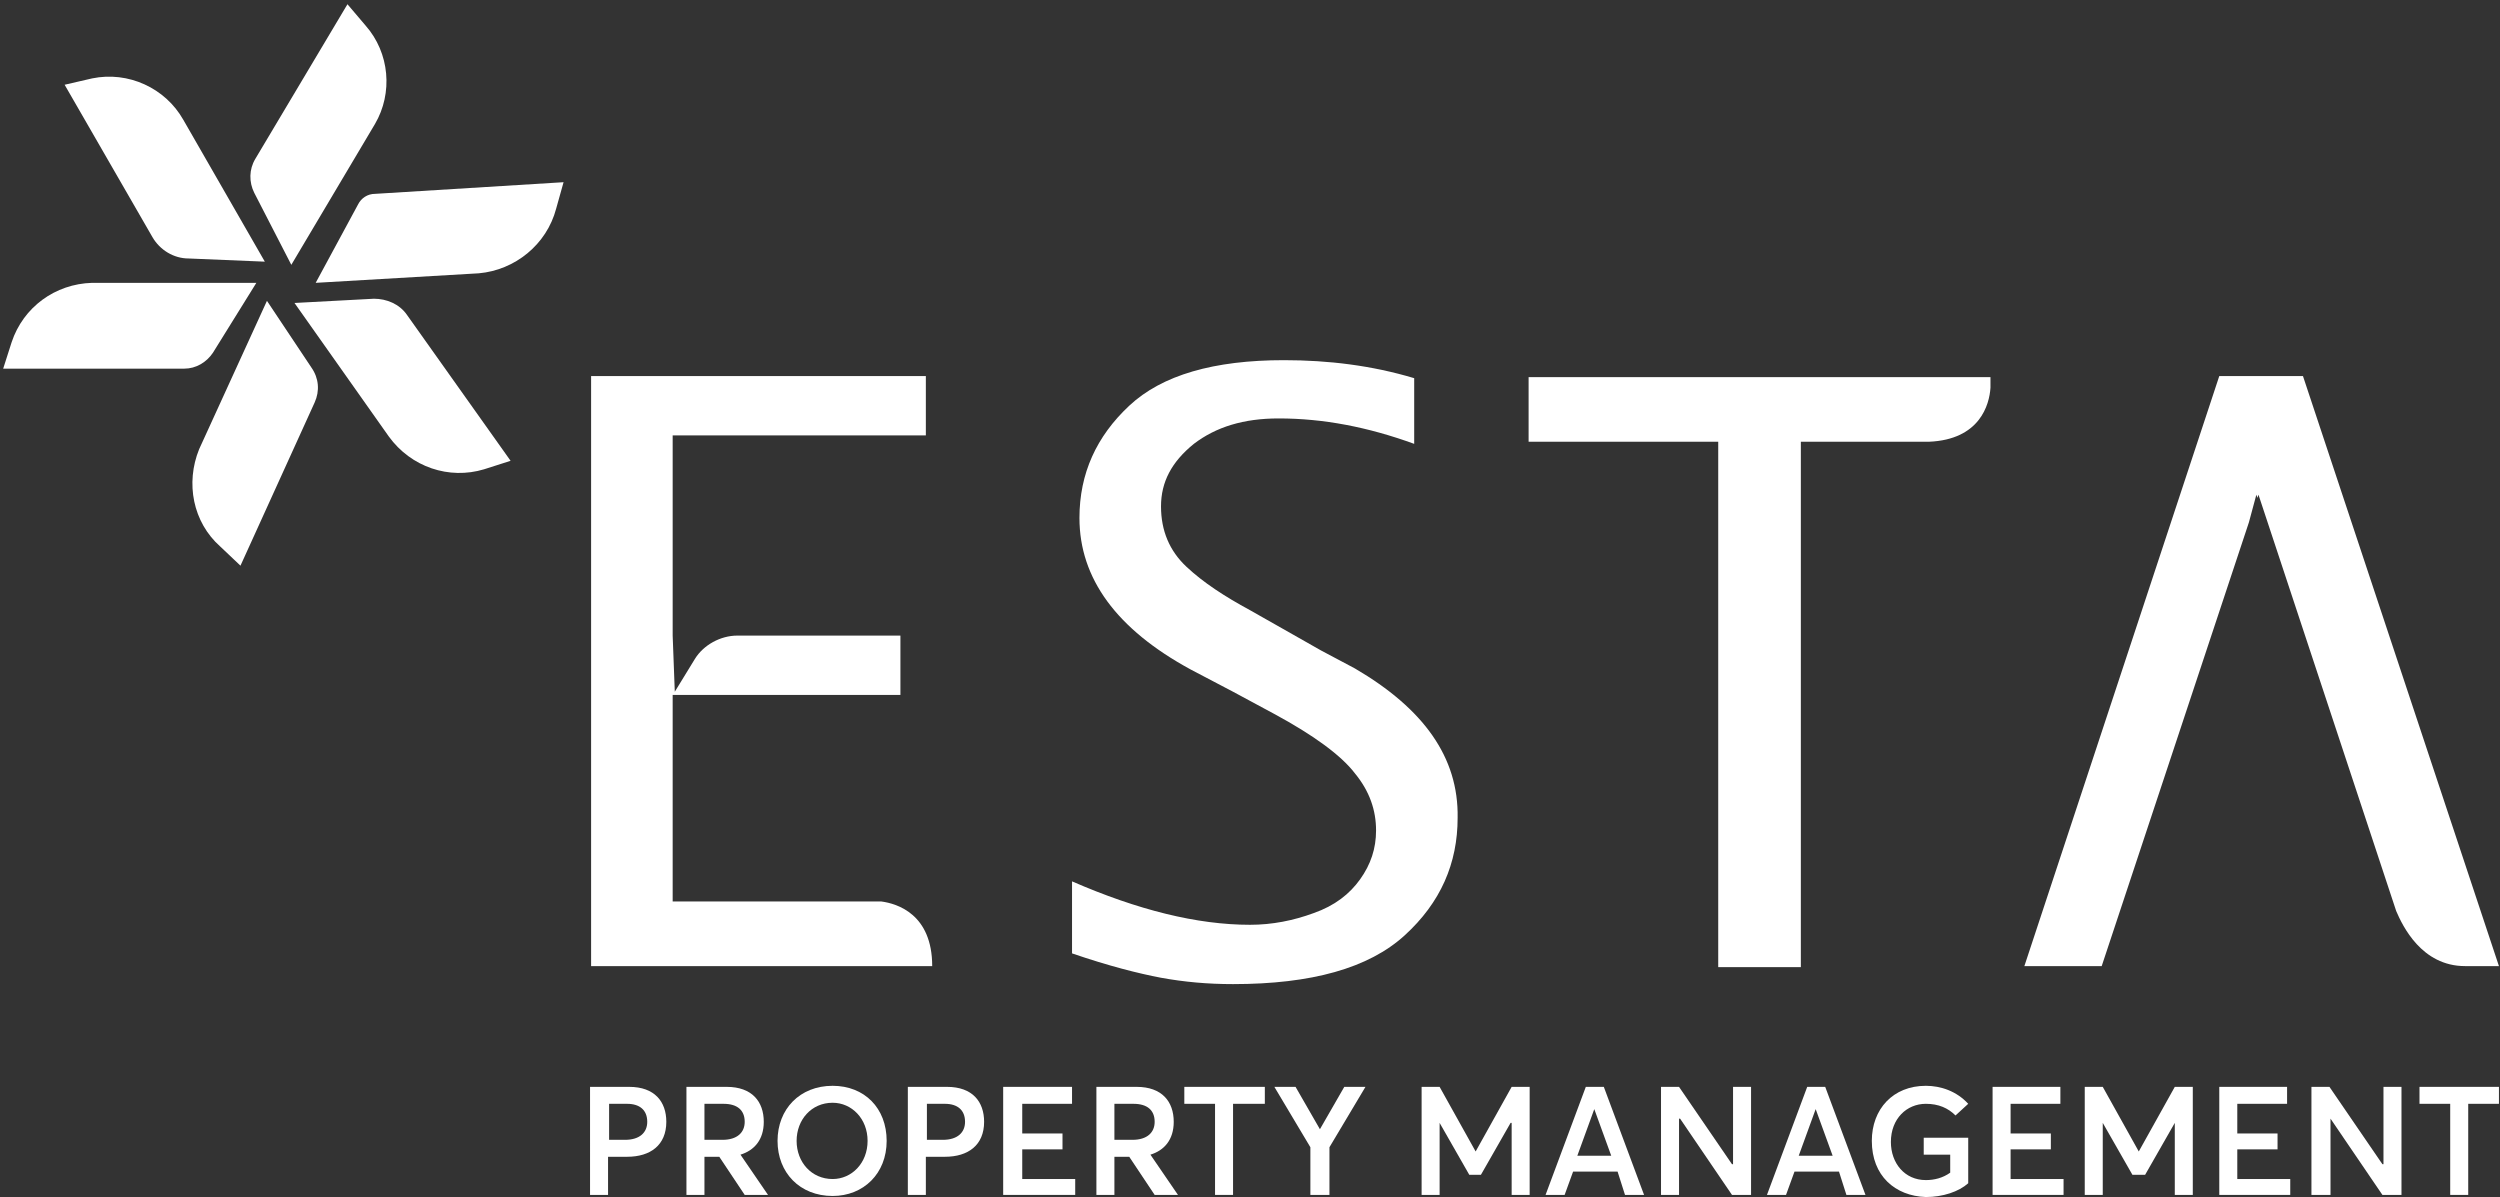
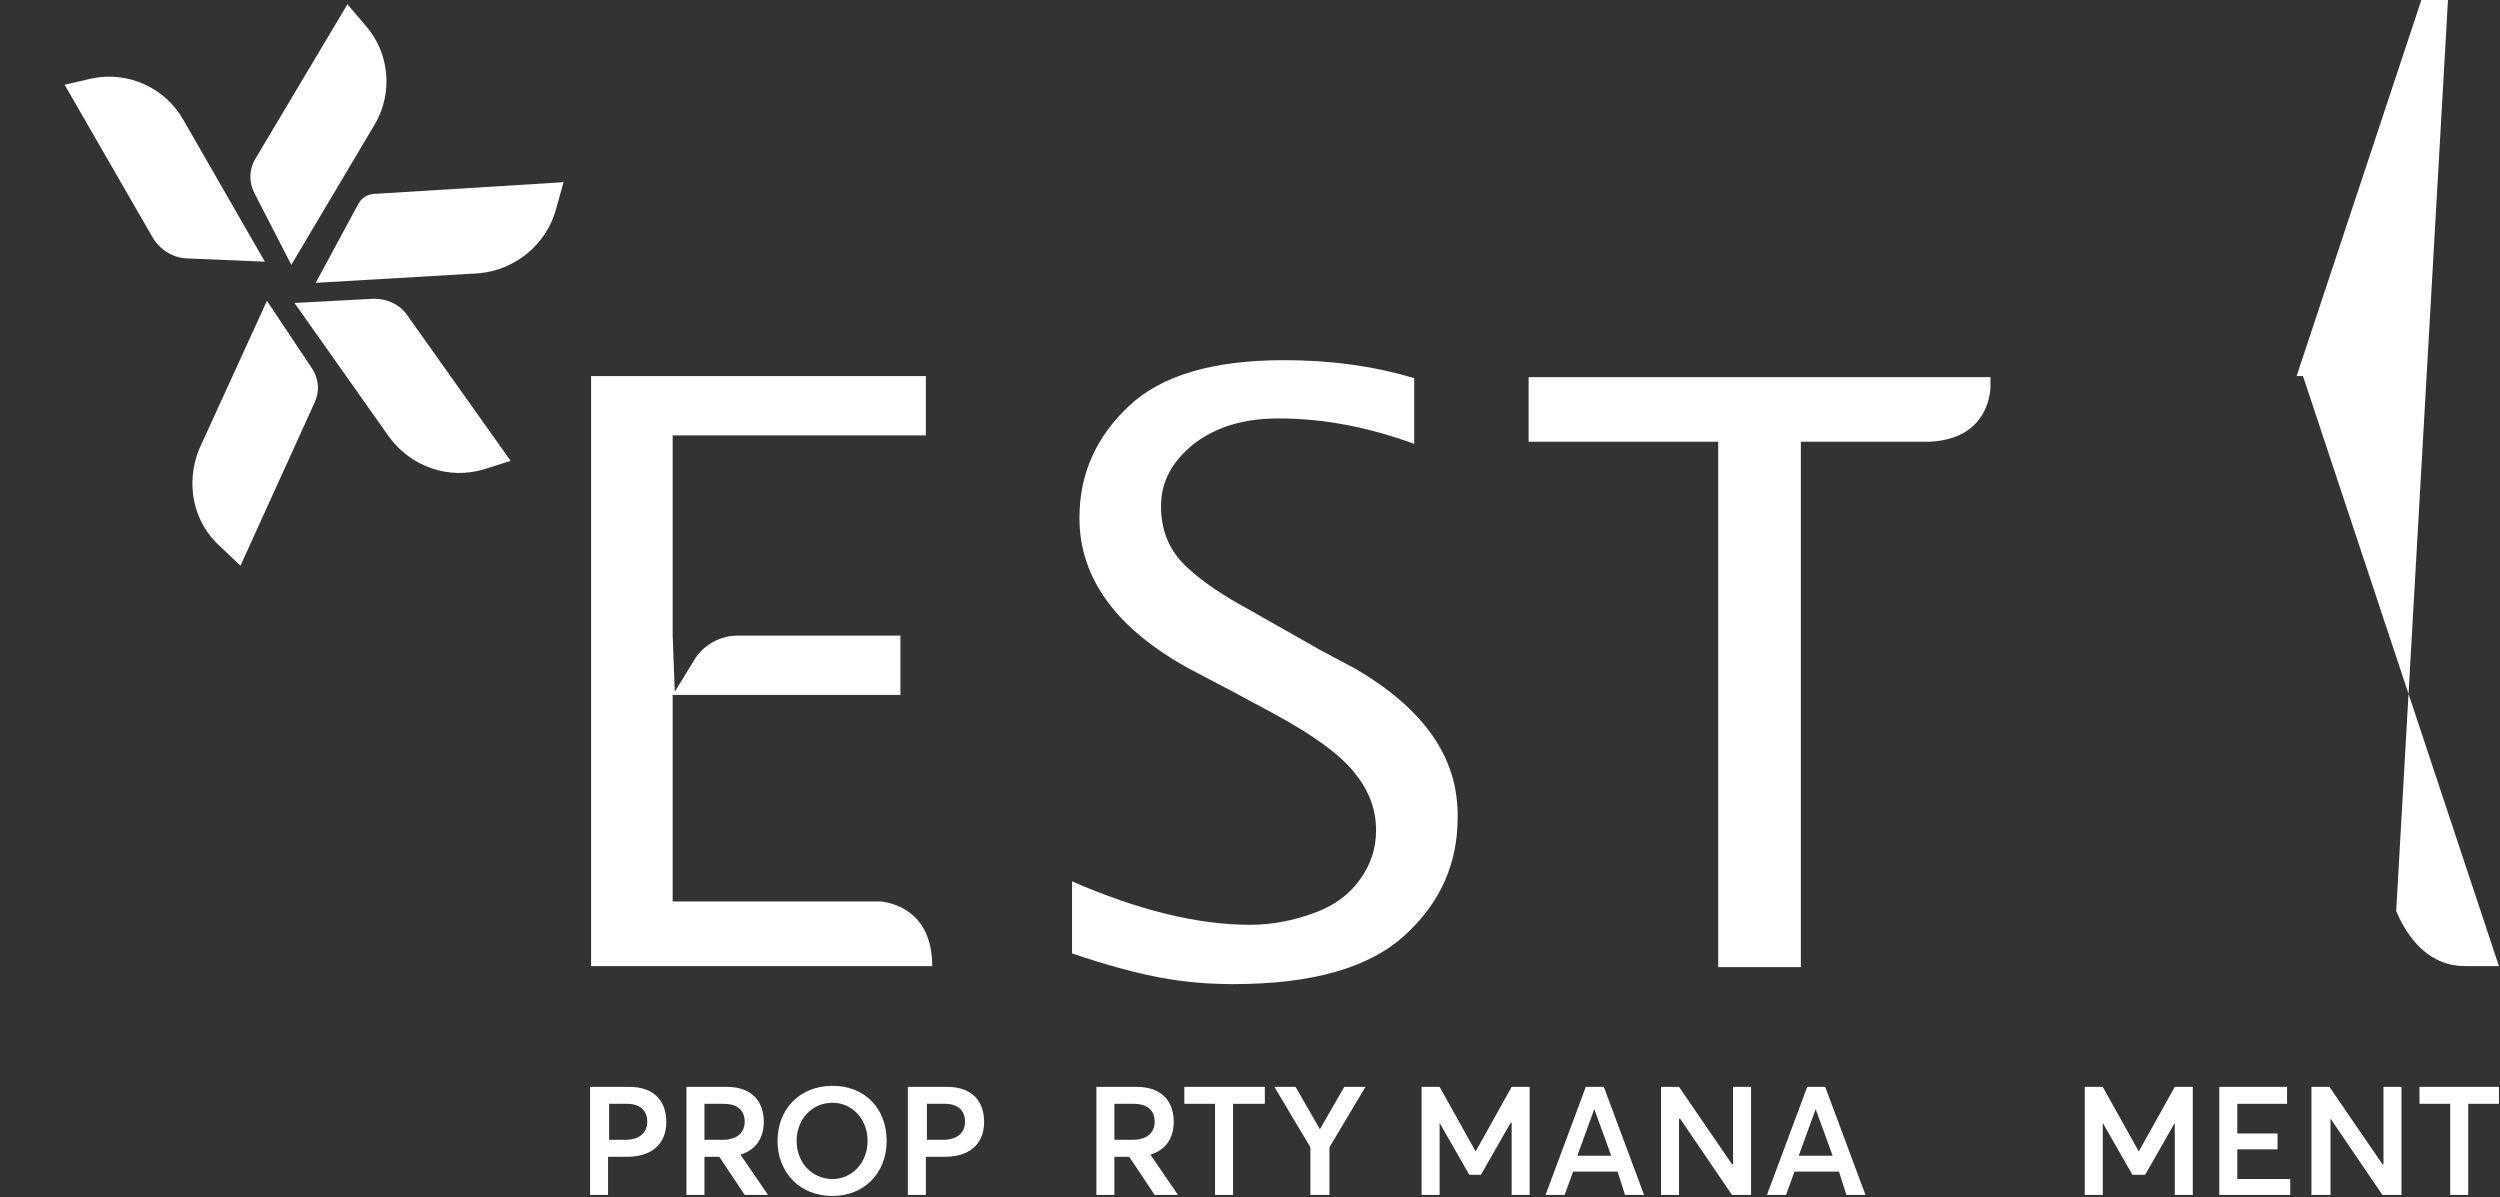
<svg xmlns="http://www.w3.org/2000/svg" version="1.1" id="Layer_1" x="0px" y="0px" width="236px" height="113px" viewBox="0 0 236 113" style="enable-background:new 0 0 236 113;" xml:space="preserve">
  <rect x="0" y="0" width="236" height="113" fill="#333333" stroke="none" />
  <style type="text/css">
	.st0{fill:#FFFFFF;}
</style>
-   <path id="XMLID_35_" class="st0" d="M1.1,32.3l-0.8,2.5h17.1c1.1,0,2.1-0.6,2.7-1.5l4.1-6.6H8.7C5.2,26.8,2.2,29,1.1,32.3" />
  <path id="XMLID_34_" class="st0" d="M20.8,51.6l1.9,1.8l7-15.4c0.5-1.1,0.4-2.3-0.3-3.3l-4.2-6.3l-6.4,14  C17.5,45.6,18.2,49.3,20.8,51.6" />
  <path id="XMLID_33_" class="st0" d="M45.7,44.3l2.5-0.8l-9.8-13.8c-0.7-1-1.9-1.5-3.1-1.5l-7.5,0.4l8.9,12.6  C38.8,44.1,42.4,45.3,45.7,44.3" />
  <path id="XMLID_32_" class="st0" d="M52.5,19.7l0.7-2.5l-17.8,1.1c-0.7,0-1.3,0.4-1.6,1l-4,7.4l15.4-0.9  C48.6,25.5,51.6,23.1,52.5,19.7" />
  <path id="XMLID_31_" class="st0" d="M34.5,2.4l-1.7-2L24.1,15c-0.6,1-0.6,2.2-0.1,3.2l3.5,6.8l7.9-13.3C37.1,8.8,36.8,5,34.5,2.4" />
  <path id="XMLID_30_" class="st0" d="M8.7,7.4L6.1,8l8.3,14.4c0.7,1.2,2,2,3.4,2l7.2,0.3l-7.7-13.4C15.6,8.3,12.1,6.7,8.7,7.4" />
  <path id="XMLID_29_" class="st0" d="M127.9,63.1l-3.2-1.7l-3.7-2.1l-3-1.7c-2.4-1.3-4.4-2.6-6-4.1c-1.6-1.5-2.4-3.4-2.4-5.7  c0-2.3,1-4.2,3.1-5.9c2.1-1.6,4.7-2.4,8-2.4c4.2,0,8.4,0.8,12.8,2.4v-6.2c-4-1.2-8.1-1.7-12.3-1.7c-6.6,0-11.5,1.4-14.6,4.3  c-3.1,2.9-4.7,6.4-4.7,10.6c0,5.7,3.5,10.5,10.5,14.3l4,2.1l3.9,2.1c3.7,2,6.3,3.9,7.6,5.6c1.4,1.7,2,3.5,2,5.4  c0,1.7-0.5,3.2-1.5,4.6c-1,1.4-2.4,2.5-4.4,3.2c-1.9,0.7-3.9,1.1-6,1.1c-5,0-10.6-1.4-16.8-4.1V90c3.5,1.2,6.3,1.9,8.4,2.3  c2.2,0.4,4.4,0.6,6.8,0.6c7.4,0,12.8-1.5,16.2-4.6c3.4-3.1,5-6.8,5-11.1C137.7,71.5,134.4,66.9,127.9,63.1" />
  <path id="XMLID_28_" class="st0" d="M170,91.2V41.7h12.1c4.8-0.2,5.7-3.5,5.8-5.1v-1h-43.6v6.1h17.9v49.6H170z" />
-   <path id="XMLID_27_" class="st0" d="M217.4,35.5h-7.9l-18.4,55.7h7.3l13.9-41.9l0.7-2.6l0.1,0.3l0.1-0.3L226.2,86  c0.6,1.4,2.4,5.2,6.5,5.2h3.2L217.4,35.5z" />
+   <path id="XMLID_27_" class="st0" d="M217.4,35.5h-7.9h7.3l13.9-41.9l0.7-2.6l0.1,0.3l0.1-0.3L226.2,86  c0.6,1.4,2.4,5.2,6.5,5.2h3.2L217.4,35.5z" />
  <path id="XMLID_26_" class="st0" d="M83.2,85.1H63.5V65.6H85V60H69.6c-1.6,0-3.2,0.9-4,2.2l-1.9,3.1L63.5,60V41.1h23.9v-5.6H55.8  v55.7H88C88,86.3,84.7,85.3,83.2,85.1" />
  <path class="st0" d="M55.7,102.6h3.7c2.4,0,3.5,1.4,3.5,3.3c0,2.2-1.5,3.3-3.7,3.3h-1.8v3.6h-1.7V102.6z M59,107.6  c1.4,0,2.1-0.7,2.1-1.7c0-1.1-0.7-1.7-1.9-1.7h-1.7v3.4L59,107.6z" />
  <path class="st0" d="M70.3,112.8l-2.4-3.6h-1.4v3.6h-1.7v-10.2h3.8c2.4,0,3.5,1.4,3.5,3.3c0,1.7-0.9,2.7-2.2,3.1v0l2.6,3.8H70.3z   M66.5,107.6h1.7c1.4,0,2.1-0.7,2.1-1.7c0-1.1-0.7-1.7-2-1.7h-1.8V107.6z" />
  <path class="st0" d="M73.4,107.7c0-3,2.1-5.2,5.2-5.2c3,0,5.1,2.1,5.1,5.2c0,3.1-2.2,5.2-5.1,5.2C75.5,112.9,73.4,110.7,73.4,107.7   M81.9,107.7c0-2.1-1.5-3.6-3.3-3.6c-2,0-3.4,1.6-3.4,3.6c0,2,1.4,3.6,3.4,3.6C80.4,111.3,81.9,109.8,81.9,107.7" />
  <path class="st0" d="M85.7,102.6h3.7c2.4,0,3.5,1.4,3.5,3.3c0,2.2-1.5,3.3-3.7,3.3h-1.8v3.6h-1.7V102.6z M89,107.6  c1.4,0,2.1-0.7,2.1-1.7c0-1.1-0.7-1.7-1.9-1.7h-1.7v3.4L89,107.6z" />
-   <polygon id="XMLID_17_" class="st0" points="94.7,102.6 101.2,102.6 101.2,104.2 96.5,104.2 96.5,107 100.3,107 100.3,108.5   96.5,108.5 96.5,111.3 101.5,111.3 101.5,112.8 94.7,112.8 " />
  <path class="st0" d="M109,112.8l-2.4-3.6h-1.4v3.6h-1.7v-10.2h3.8c2.4,0,3.5,1.4,3.5,3.3c0,1.7-0.9,2.7-2.2,3.1v0l2.6,3.8H109z   M105.2,107.6h1.7c1.4,0,2.1-0.7,2.1-1.7c0-1.1-0.7-1.7-2-1.7h-1.8V107.6z" />
  <polygon id="XMLID_14_" class="st0" points="114.7,104.2 111.8,104.2 111.8,102.6 119.4,102.6 119.4,104.2 116.4,104.2 116.4,112.8   114.7,112.8 " />
  <polygon id="XMLID_13_" class="st0" points="128.9,102.6 125.5,108.3 125.5,112.8 123.7,112.8 123.7,108.3 120.3,102.6 122.3,102.6   124.6,106.6 124.6,106.6 126.9,102.6 " />
  <polygon id="XMLID_12_" class="st0" points="144.4,102.6 144.4,112.8 142.7,112.8 142.7,106 142.6,106 139.8,110.9 138.7,110.9   135.9,106 135.9,106 135.9,112.8 134.2,112.8 134.2,102.6 135.9,102.6 139.3,108.7 139.3,108.7 142.7,102.6 " />
  <path class="st0" d="M152.7,110.6h-4.2l-0.8,2.2h-1.8l3.8-10.2h1.7l3.8,10.2h-1.8L152.7,110.6z M152.1,109.1l-1.6-4.4h0l-1.6,4.4  H152.1z" />
  <polygon id="XMLID_9_" class="st0" points="165.3,102.6 165.3,112.8 163.5,112.8 158.6,105.6 158.5,105.6 158.5,112.8 156.8,112.8   156.8,102.6 158.5,102.6 163.5,109.9 163.6,109.9 163.6,102.6 " />
  <path class="st0" d="M173.6,110.6h-4.2l-0.8,2.2h-1.8l3.8-10.2h1.7l3.8,10.2h-1.8L173.6,110.6z M173,109.1l-1.6-4.4h0l-1.6,4.4H173z  " />
-   <path id="XMLID_6_" class="st0" d="M176.7,107.7c0-3,2-5.2,5.1-5.2c1.4,0,2.9,0.5,4,1.7l-1.2,1.1c-0.7-0.7-1.6-1.1-2.8-1.1  c-1.8,0-3.3,1.4-3.3,3.6c0,2,1.3,3.6,3.3,3.6c0.8,0,1.6-0.2,2.3-0.7v-1.7h-2.5v-1.6h4.2v4.3c-0.9,0.8-2.4,1.3-4,1.3  C178.9,112.9,176.7,111,176.7,107.7" />
-   <polygon id="XMLID_5_" class="st0" points="188.1,102.6 194.5,102.6 194.5,104.2 189.8,104.2 189.8,107 193.6,107 193.6,108.5   189.8,108.5 189.8,111.3 194.8,111.3 194.8,112.8 188.1,112.8 " />
  <polygon id="XMLID_4_" class="st0" points="207,102.6 207,112.8 205.3,112.8 205.3,106 205.3,106 202.5,110.9 201.3,110.9   198.5,106 198.5,106 198.5,112.8 196.8,112.8 196.8,102.6 198.5,102.6 201.9,108.7 201.9,108.7 205.3,102.6 " />
  <polygon id="XMLID_3_" class="st0" points="209.5,102.6 215.9,102.6 215.9,104.2 211.2,104.2 211.2,107 215,107 215,108.5   211.2,108.5 211.2,111.3 216.2,111.3 216.2,112.8 209.5,112.8 " />
  <polygon id="XMLID_2_" class="st0" points="226.7,102.6 226.7,112.8 224.9,112.8 220,105.6 220,105.6 220,112.8 218.2,112.8   218.2,102.6 219.9,102.6 224.9,109.9 225,109.9 225,102.6 " />
  <polygon id="XMLID_1_" class="st0" points="231.3,104.2 228.4,104.2 228.4,102.6 235.9,102.6 235.9,104.2 233,104.2 233,112.8   231.3,112.8 " />
</svg>